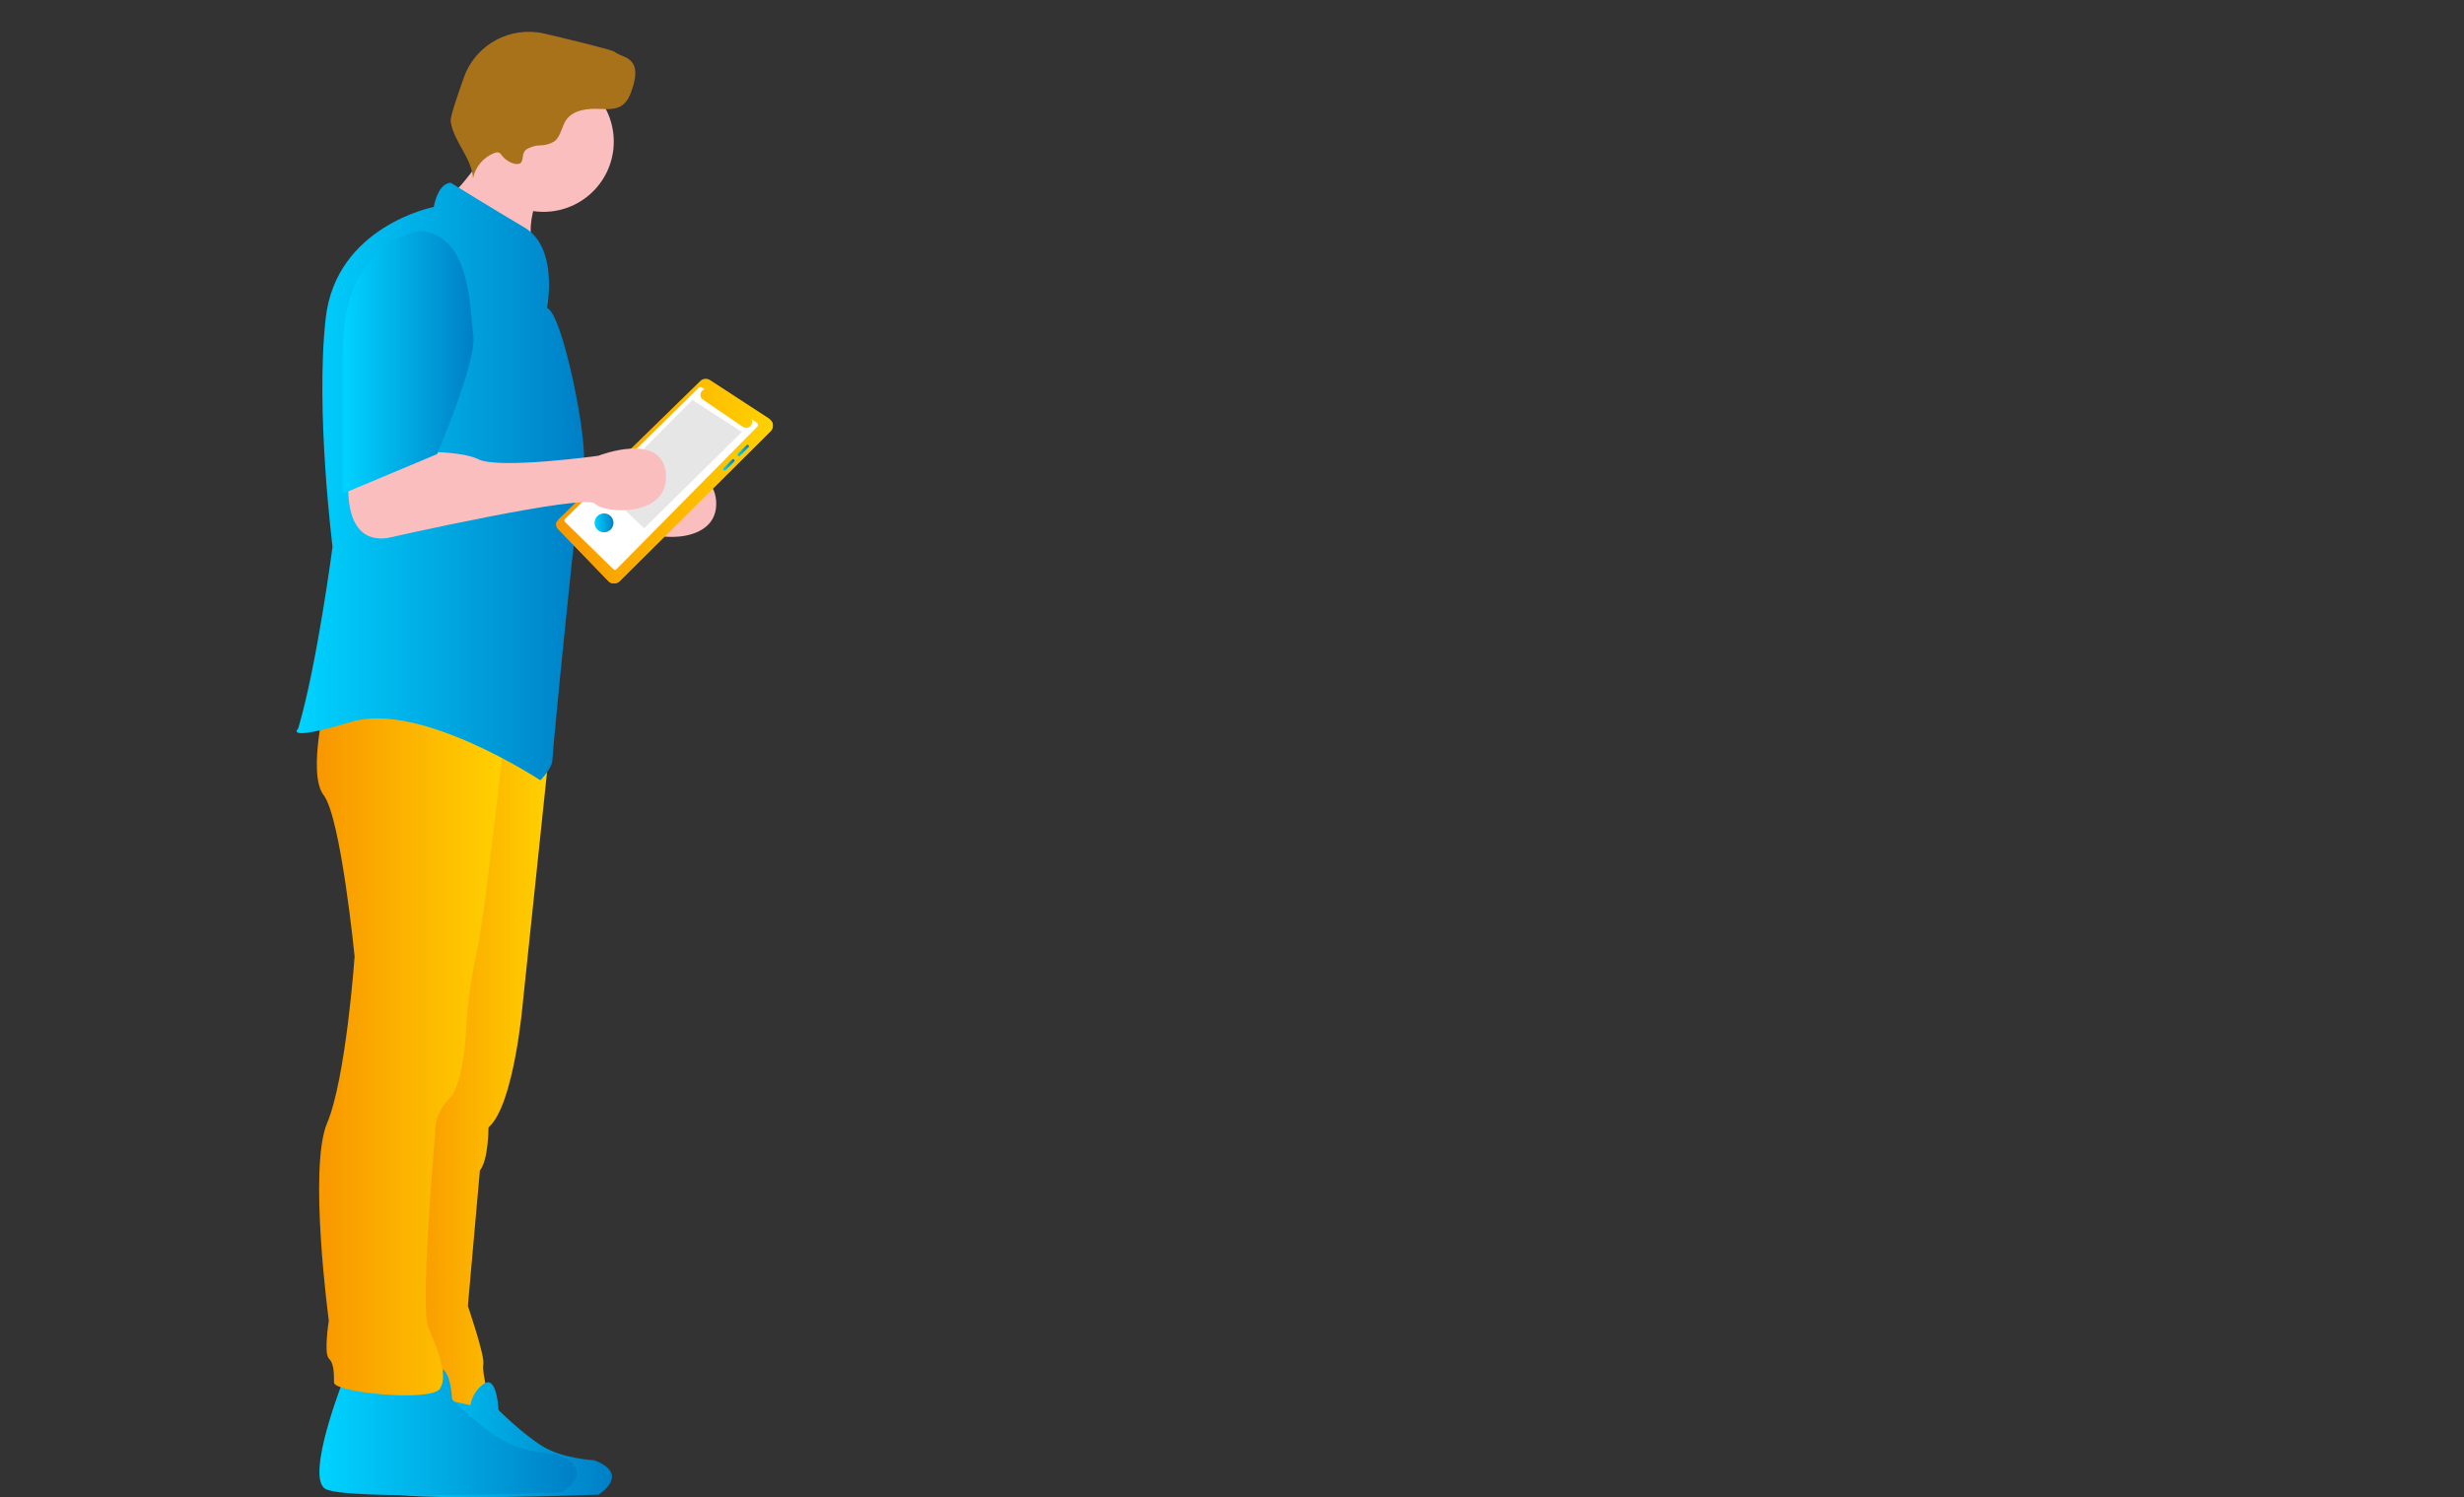
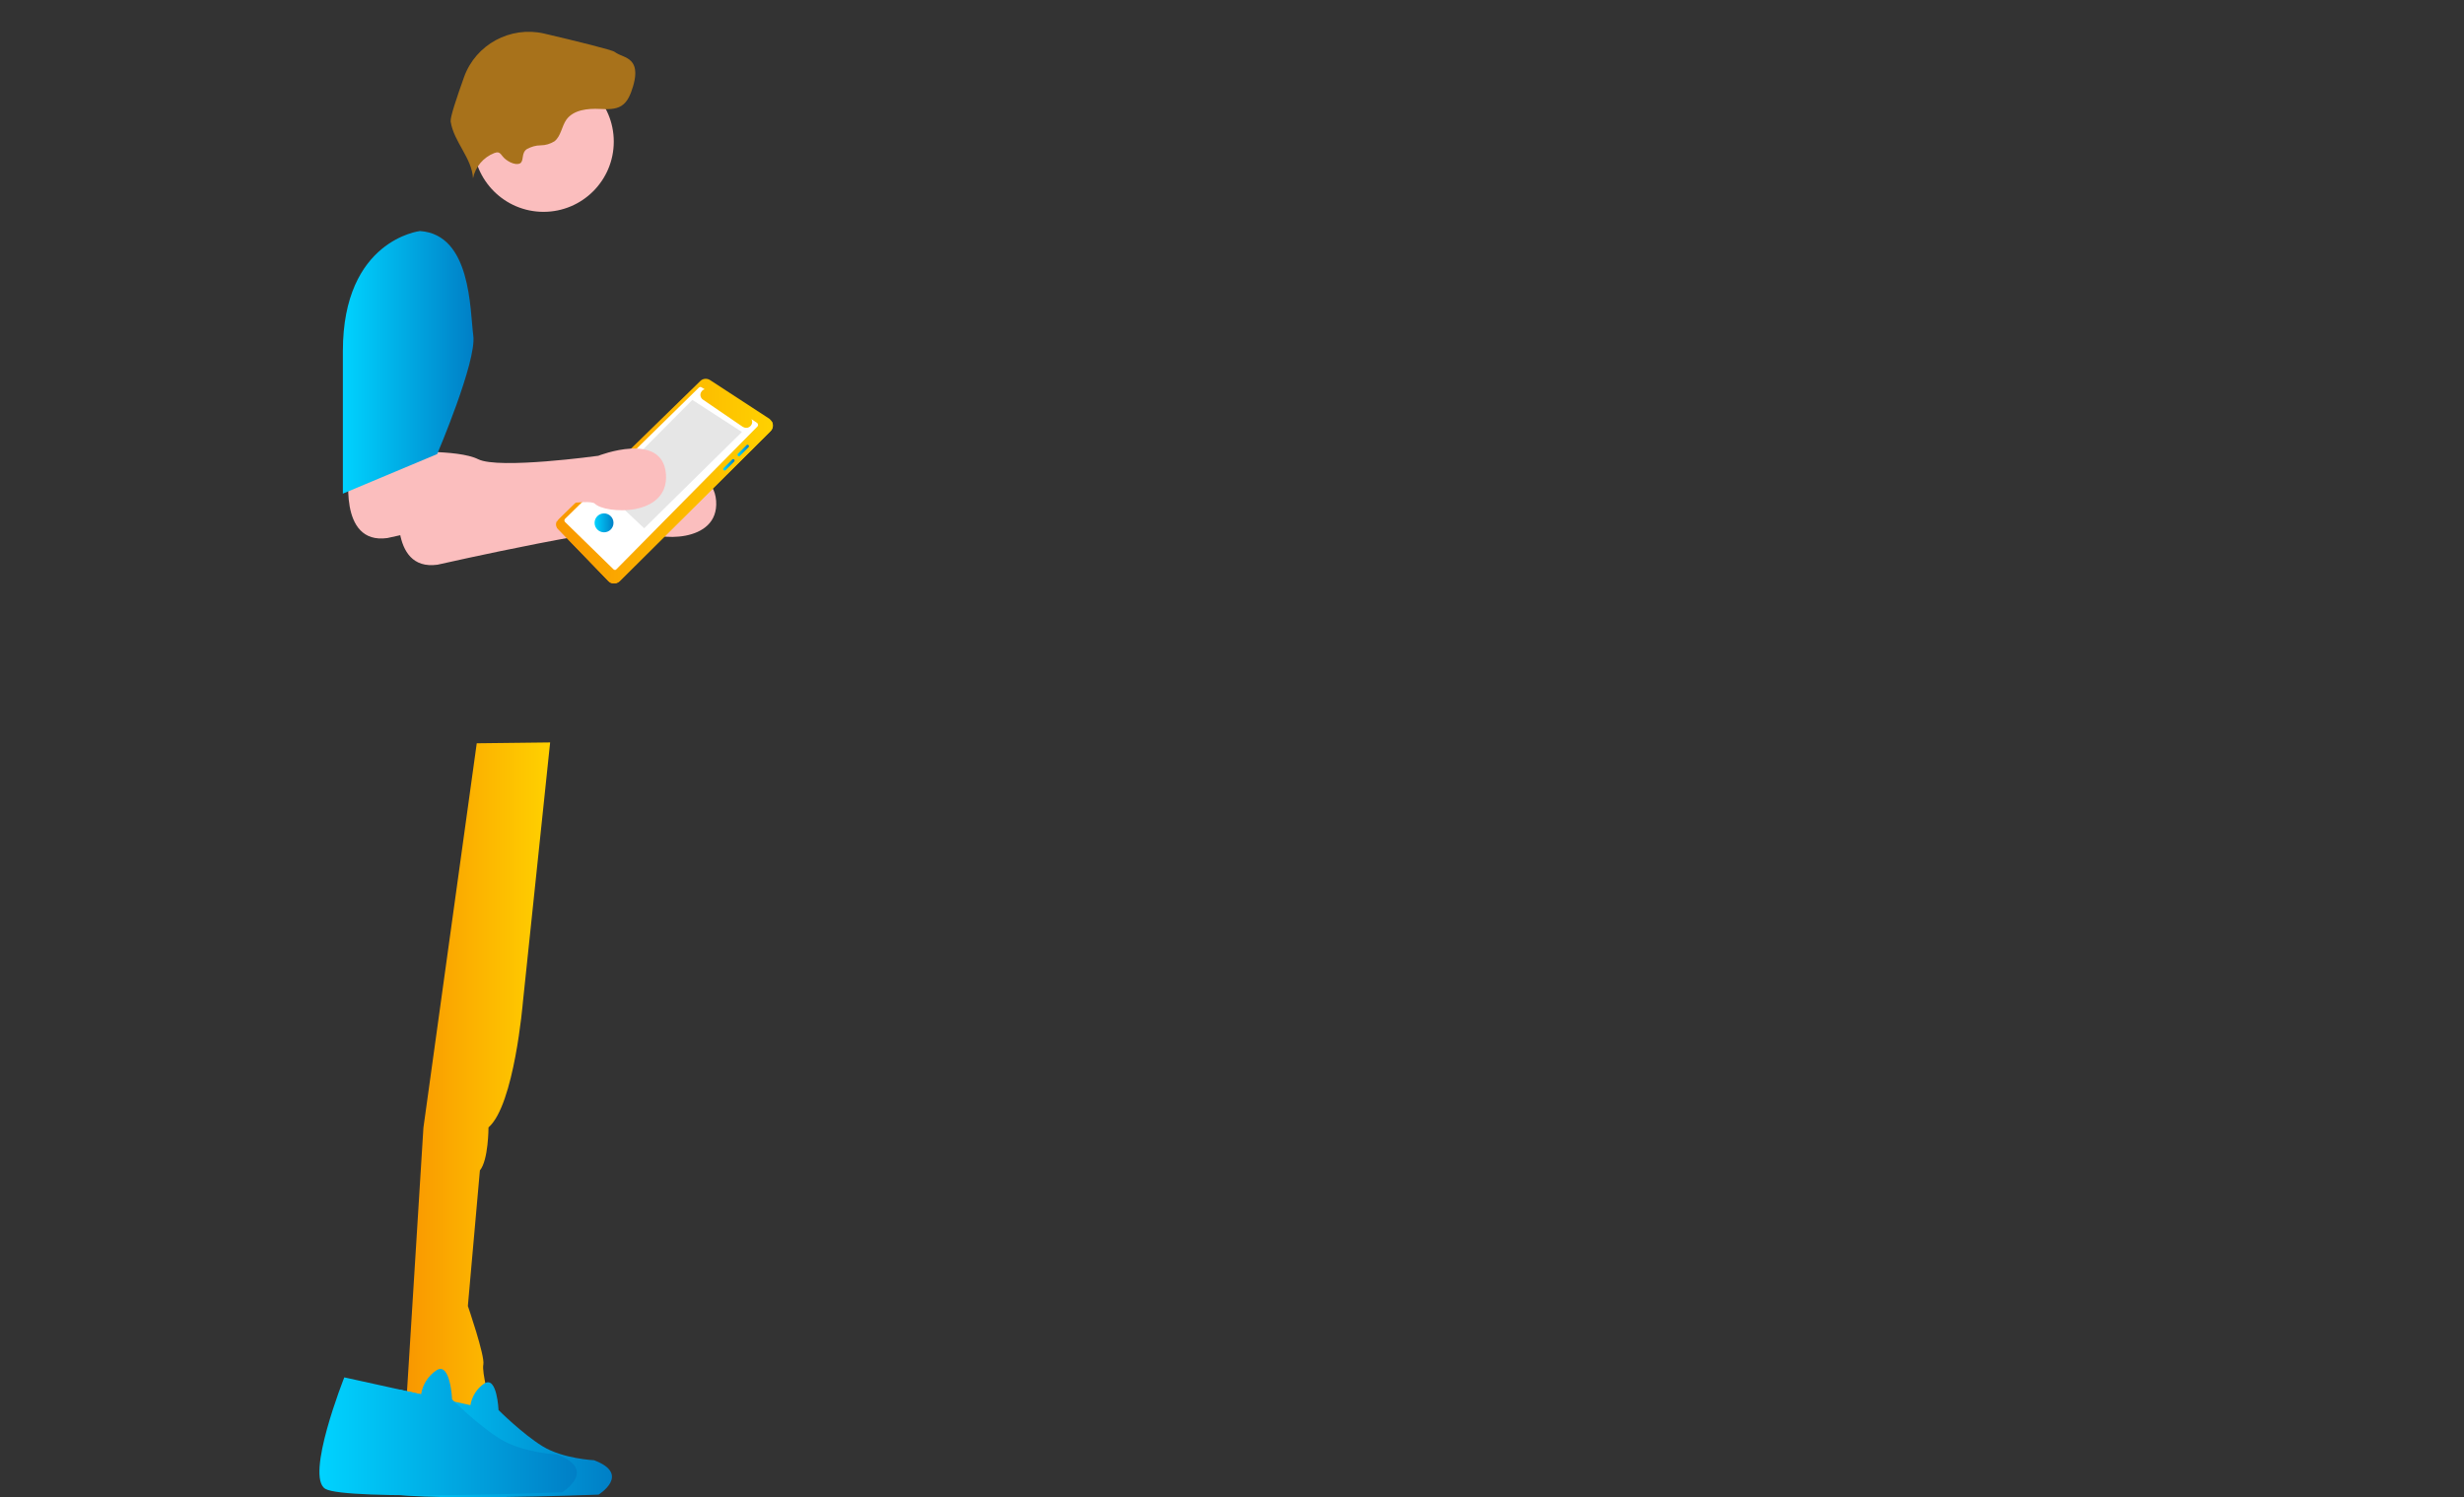
<svg xmlns="http://www.w3.org/2000/svg" id="a1abe23f-2807-4f9c-a5d8-6f58febb0620" x="0px" y="0px" viewBox="0 0 859.5 522.4" style="enable-background:new 0 0 859.5 522.4;" xml:space="preserve">
  <rect x="0" y="0" width="859.5" height="522.4" fill="#333333" stroke="none" />
  <style type="text/css"> .st0{fill:#FBBEBE;} .st1{fill:url(#SVGID_1_);} .st2{fill:url(#SVGID_2_);} .st3{fill:url(#SVGID_3_);} .st4{fill:url(#SVGID_4_);} .st5{fill:url(#SVGID_5_);} .st6{fill:#A8721B;} .st7{fill:url(#SVGID_6_);} .st8{fill:url(#SVGID_7_);} .st9{fill:#FFFFFF;} .st10{fill:#E6E6E6;} .st11{fill:url(#SVGID_8_);} .st12{fill:url(#SVGID_9_);} .st13{fill:url(#SVGID_10_);} .st14{fill:url(#SVGID_11_);} </style>
  <path class="st0" d="M139.4,173.1c0,0-4.2,26.3,13.2,23.9c0,0,68.9-15.6,72.4-12s25.9,4.8,24.8-10.3c-1.2-15.2-23.6-6.4-23.6-6.4 s-34.7,4.8-41.9,1.2s-27.5-2.4-27.5-2.4L139.4,173.1z" />
  <linearGradient id="SVGID_1_" gradientUnits="userSpaceOnUse" x1="141.662" y1="374.642" x2="191.923" y2="374.642">
    <stop offset="0" style="stop-color:#F99700" />
    <stop offset="1" style="stop-color:#FFD100" />
  </linearGradient>
  <path class="st1" d="M191.9,259l-9.5,90.6c0,0-3,35.9-12,43.7c0,0,0,11.4-3,15l-4.2,47.3c0,0,6,17.4,5.4,20.4s2.4,12.6,1.8,13.8 s-28.7,0-28.7,0l6-96.4l18.6-134.1L191.9,259z" />
  <linearGradient id="SVGID_2_" gradientUnits="userSpaceOnUse" x1="131.57" y1="502.293" x2="213.446" y2="502.293">
    <stop offset="0" style="stop-color:#00D3FF" />
    <stop offset="1" style="stop-color:#007FC6" />
  </linearGradient>
  <path class="st2" d="M139.5,484.8c0,0-12.6,31.7-6,35.5c6.6,3.8,75.3,1.1,75.3,1.1s11.5-7.1-1.6-12c0,0-10.9-0.5-18-4.9 s-15.3-12.6-15.3-12.6s-0.5-12-4.9-9.3c-2.6,1.7-4.4,4.5-4.9,7.6L139.5,484.8z" />
  <linearGradient id="SVGID_3_" gradientUnits="userSpaceOnUse" x1="111.445" y1="499.688" x2="201.239" y2="499.688">
    <stop offset="0" style="stop-color:#00D3FF" />
    <stop offset="1" style="stop-color:#007FC6" />
  </linearGradient>
  <path class="st3" d="M120.1,480.5c0,0-13.8,34.7-6.6,38.9s82.6,1.2,82.6,1.2s12.6-7.8-1.8-13.2c0,0-12-0.6-19.8-5.4 s-16.8-13.8-16.8-13.8s-0.6-13.2-5.4-10.2c-2.9,1.9-4.9,5-5.4,8.4L120.1,480.5z" />
  <linearGradient id="SVGID_4_" gradientUnits="userSpaceOnUse" x1="110.54" y1="364.544" x2="175.79" y2="364.544">
    <stop offset="0" style="stop-color:#F99700" />
    <stop offset="1" style="stop-color:#FFD100" />
  </linearGradient>
-   <path class="st4" d="M175.8,257.8c0,0-6.6,61.7-9.6,74.8c-1.9,8.7-3.1,17.5-3.6,26.3c0,0-0.6,19.2-6,24.5c-3.2,3.2-4.9,7.5-4.8,12 c0,0-5.4,60.5-2.4,67.7s7.1,16.5,4.1,21.3s-37,1.4-37-2.1s0-6.6-1.8-8.4s0-13.2,0-13.2s-7.2-53.3-0.6-68.9s9.6-58.1,9.6-58.1 s-4.8-48.5-10.8-56.3s1.2-35.3,1.2-35.3L175.8,257.8z" />
-   <path class="st0" d="M158.9,66.3c0.7,1.6,2.4,2.5,3.9,3.3c8.8,4.8,16.1,11.9,23.4,18.8c-1.8-6.1-1.4-12.7,1.1-18.6 c0.9-2,2-4.2,1.4-6.3c-0.6-1.5-1.7-2.8-3-3.6c-3-2.3-6.1-4.4-9.3-6.3c-2.2-1.3-6.9-4.9-9.4-4.5c-0.1,3.5-0.2,6.6-1.7,9.8 C164.9,59.7,159.2,66.9,158.9,66.3z" />
  <circle class="st0" cx="189.6" cy="49.4" r="24.5" />
  <linearGradient id="SVGID_5_" gradientUnits="userSpaceOnUse" x1="103.422" y1="167.985" x2="203.566" y2="167.985">
    <stop offset="0" style="stop-color:#00D3FF" />
    <stop offset="1" style="stop-color:#007FC6" />
  </linearGradient>
-   <path class="st5" d="M190.8,107.5c0,0,4.2-21-7.8-28.1s-25.7-15.6-25.7-15.6s-4.2-0.6-6,8.4c0,0-34.1,6.6-37.7,38.9 s2.4,79.6,2.4,79.6s-5.4,41.3-12,63.5c0,0-5.4,4.8,18.6-2.4s65.9,20.4,65.9,20.4s4.2-4.2,4.2-7.2s9-94,10.8-102.4 S196.1,108.7,190.8,107.5z" />
  <path class="st6" d="M183.8,52c1.5-0.8,3.1-1.3,4.8-1.3c1.7,0,3.3-0.5,4.8-1.4c2.3-1.8,2.5-5.2,4.2-7.6c2.5-3.4,7.4-3.9,11.6-3.7 c2.6,0.1,5.4,0.3,7.6-1.1c2.2-1.4,3.2-4.1,4-6.7c0.9-3,1.5-6.7-0.7-8.9c-1.5-1.6-4-1.9-5.7-3.2c-0.9-0.7-13.1-3.7-24.6-6.4 c-11.8-2.7-23.8,3.8-27.9,15.1c-2.6,7.3-4.9,14.1-4.7,15.6c1.1,7.1,7.4,12.7,7.8,19.8c0.8-4,3.6-7.3,7.4-8.8c0.5-0.2,1-0.3,1.5-0.2 c0.6,0.2,1,0.8,1.4,1.3c1,1.4,4.2,3.4,6.1,2.5C182.9,56.1,181.7,53.4,183.8,52z" />
  <linearGradient id="SVGID_6_" gradientUnits="userSpaceOnUse" x1="194.183" y1="167.875" x2="269.565" y2="167.875">
    <stop offset="0" style="stop-color:#F99700" />
    <stop offset="1" style="stop-color:#FFD100" />
  </linearGradient>
  <path class="st7" d="M195,181c-1.1,1-1.1,2.8-0.1,3.8l17.3,17.9c1,1.1,2.8,1.1,3.9,0.1c0,0,0,0,0,0l52.7-52.4c1.1-1.1,1.1-2.8,0-3.9 c-0.1-0.1-0.3-0.3-0.4-0.4l-20.7-13.5c-1.1-0.7-2.5-0.6-3.4,0.3L195,181z" />
  <linearGradient id="SVGID_7_" gradientUnits="userSpaceOnUse" x1="194.042" y1="175.242" x2="269.565" y2="175.242">
    <stop offset="0" style="stop-color:#F99700" />
    <stop offset="1" style="stop-color:#FFD100" />
  </linearGradient>
  <path class="st8" d="M269.1,146.9c-0.1,0.2-0.2,0.3-0.4,0.4l-52.6,53.4c-1.1,1.1-2.8,1.1-3.9,0c0,0,0,0,0,0l-17.6-18.6 c-0.1-0.1-0.2-0.3-0.3-0.4c-0.6,1-0.4,2.4,0.6,3.1l17.3,17.9c1,1.1,2.8,1.1,3.9,0.1c0,0,0,0,0,0l52.7-52.4 C269.7,149.4,269.8,148,269.1,146.9L269.1,146.9z" />
  <path class="st9" d="M264.2,147.6l-2.1-1.4c0.6,1,0.2,2.2-0.8,2.8c-0.7,0.4-1.5,0.3-2.2-0.1l-13.9-9.5c-0.9-0.6-1.2-1.9-0.5-2.8 c0.3-0.4,0.6-0.7,1.1-0.8l-1.1-0.7c-0.3-0.2-0.7-0.1-0.9,0.1L197.1,181c-0.3,0.3-0.3,0.8,0,1.1c0,0,0,0,0,0l16.9,16.5 c0.3,0.3,0.8,0.3,1,0l49.2-49.8c0.3-0.3,0.3-0.8,0-1.1C264.3,147.6,264.3,147.6,264.2,147.6z" />
  <polygon class="st10" points="210.4,170.8 224.7,184.3 258.8,150.7 241.5,139.5 " />
  <linearGradient id="SVGID_8_" gradientUnits="userSpaceOnUse" x1="257.286" y1="157.161" x2="261.254" y2="157.161">
    <stop offset="0" style="stop-color:#00D3FF" />
    <stop offset="1" style="stop-color:#007FC6" />
  </linearGradient>
  <path class="st11" d="M257.4,159c0.2,0.2,0.5,0.2,0.7,0l3-3c0.2-0.2,0.2-0.5,0-0.7c-0.2-0.2-0.5-0.2-0.7,0l-3,3 C257.2,158.5,257.2,158.8,257.4,159z" />
  <linearGradient id="SVGID_9_" gradientUnits="userSpaceOnUse" x1="252.27" y1="162.177" x2="256.238" y2="162.177">
    <stop offset="0" style="stop-color:#00D3FF" />
    <stop offset="1" style="stop-color:#007FC6" />
  </linearGradient>
  <path class="st12" d="M252.4,164c0.2,0.2,0.5,0.2,0.7,0l3-3c0.2-0.2,0.2-0.5,0-0.7c-0.2-0.2-0.5-0.2-0.7,0l-3,3 C252.2,163.5,252.2,163.8,252.4,164z" />
  <linearGradient id="SVGID_10_" gradientUnits="userSpaceOnUse" x1="207.378" y1="182.426" x2="214.065" y2="182.426">
    <stop offset="0" style="stop-color:#00D3FF" />
    <stop offset="1" style="stop-color:#007FC6" />
  </linearGradient>
  <circle class="st13" cx="210.7" cy="182.4" r="3.3" />
  <path class="st0" d="M121.9,163.8c0,0-4.2,26.3,13.2,23.9c0,0,68.9-15.6,72.4-12s25.9,4.8,24.8-10.3c-1.2-15.2-23.6-6.4-23.6-6.4 s-34.7,4.8-41.9,1.2s-27.5-2.4-27.5-2.4L121.9,163.8z" />
  <linearGradient id="SVGID_11_" gradientUnits="userSpaceOnUse" x1="119.508" y1="126.376" x2="165.086" y2="126.376">
    <stop offset="0" style="stop-color:#00D3FF" />
    <stop offset="1" style="stop-color:#007FC6" />
  </linearGradient>
  <path class="st14" d="M146.5,80.6c0,0-26.9,3-26.9,41.9v49.7l32.9-13.8c0,0,13.8-32.3,12.6-41.3S164.4,81.8,146.5,80.6z" />
</svg>